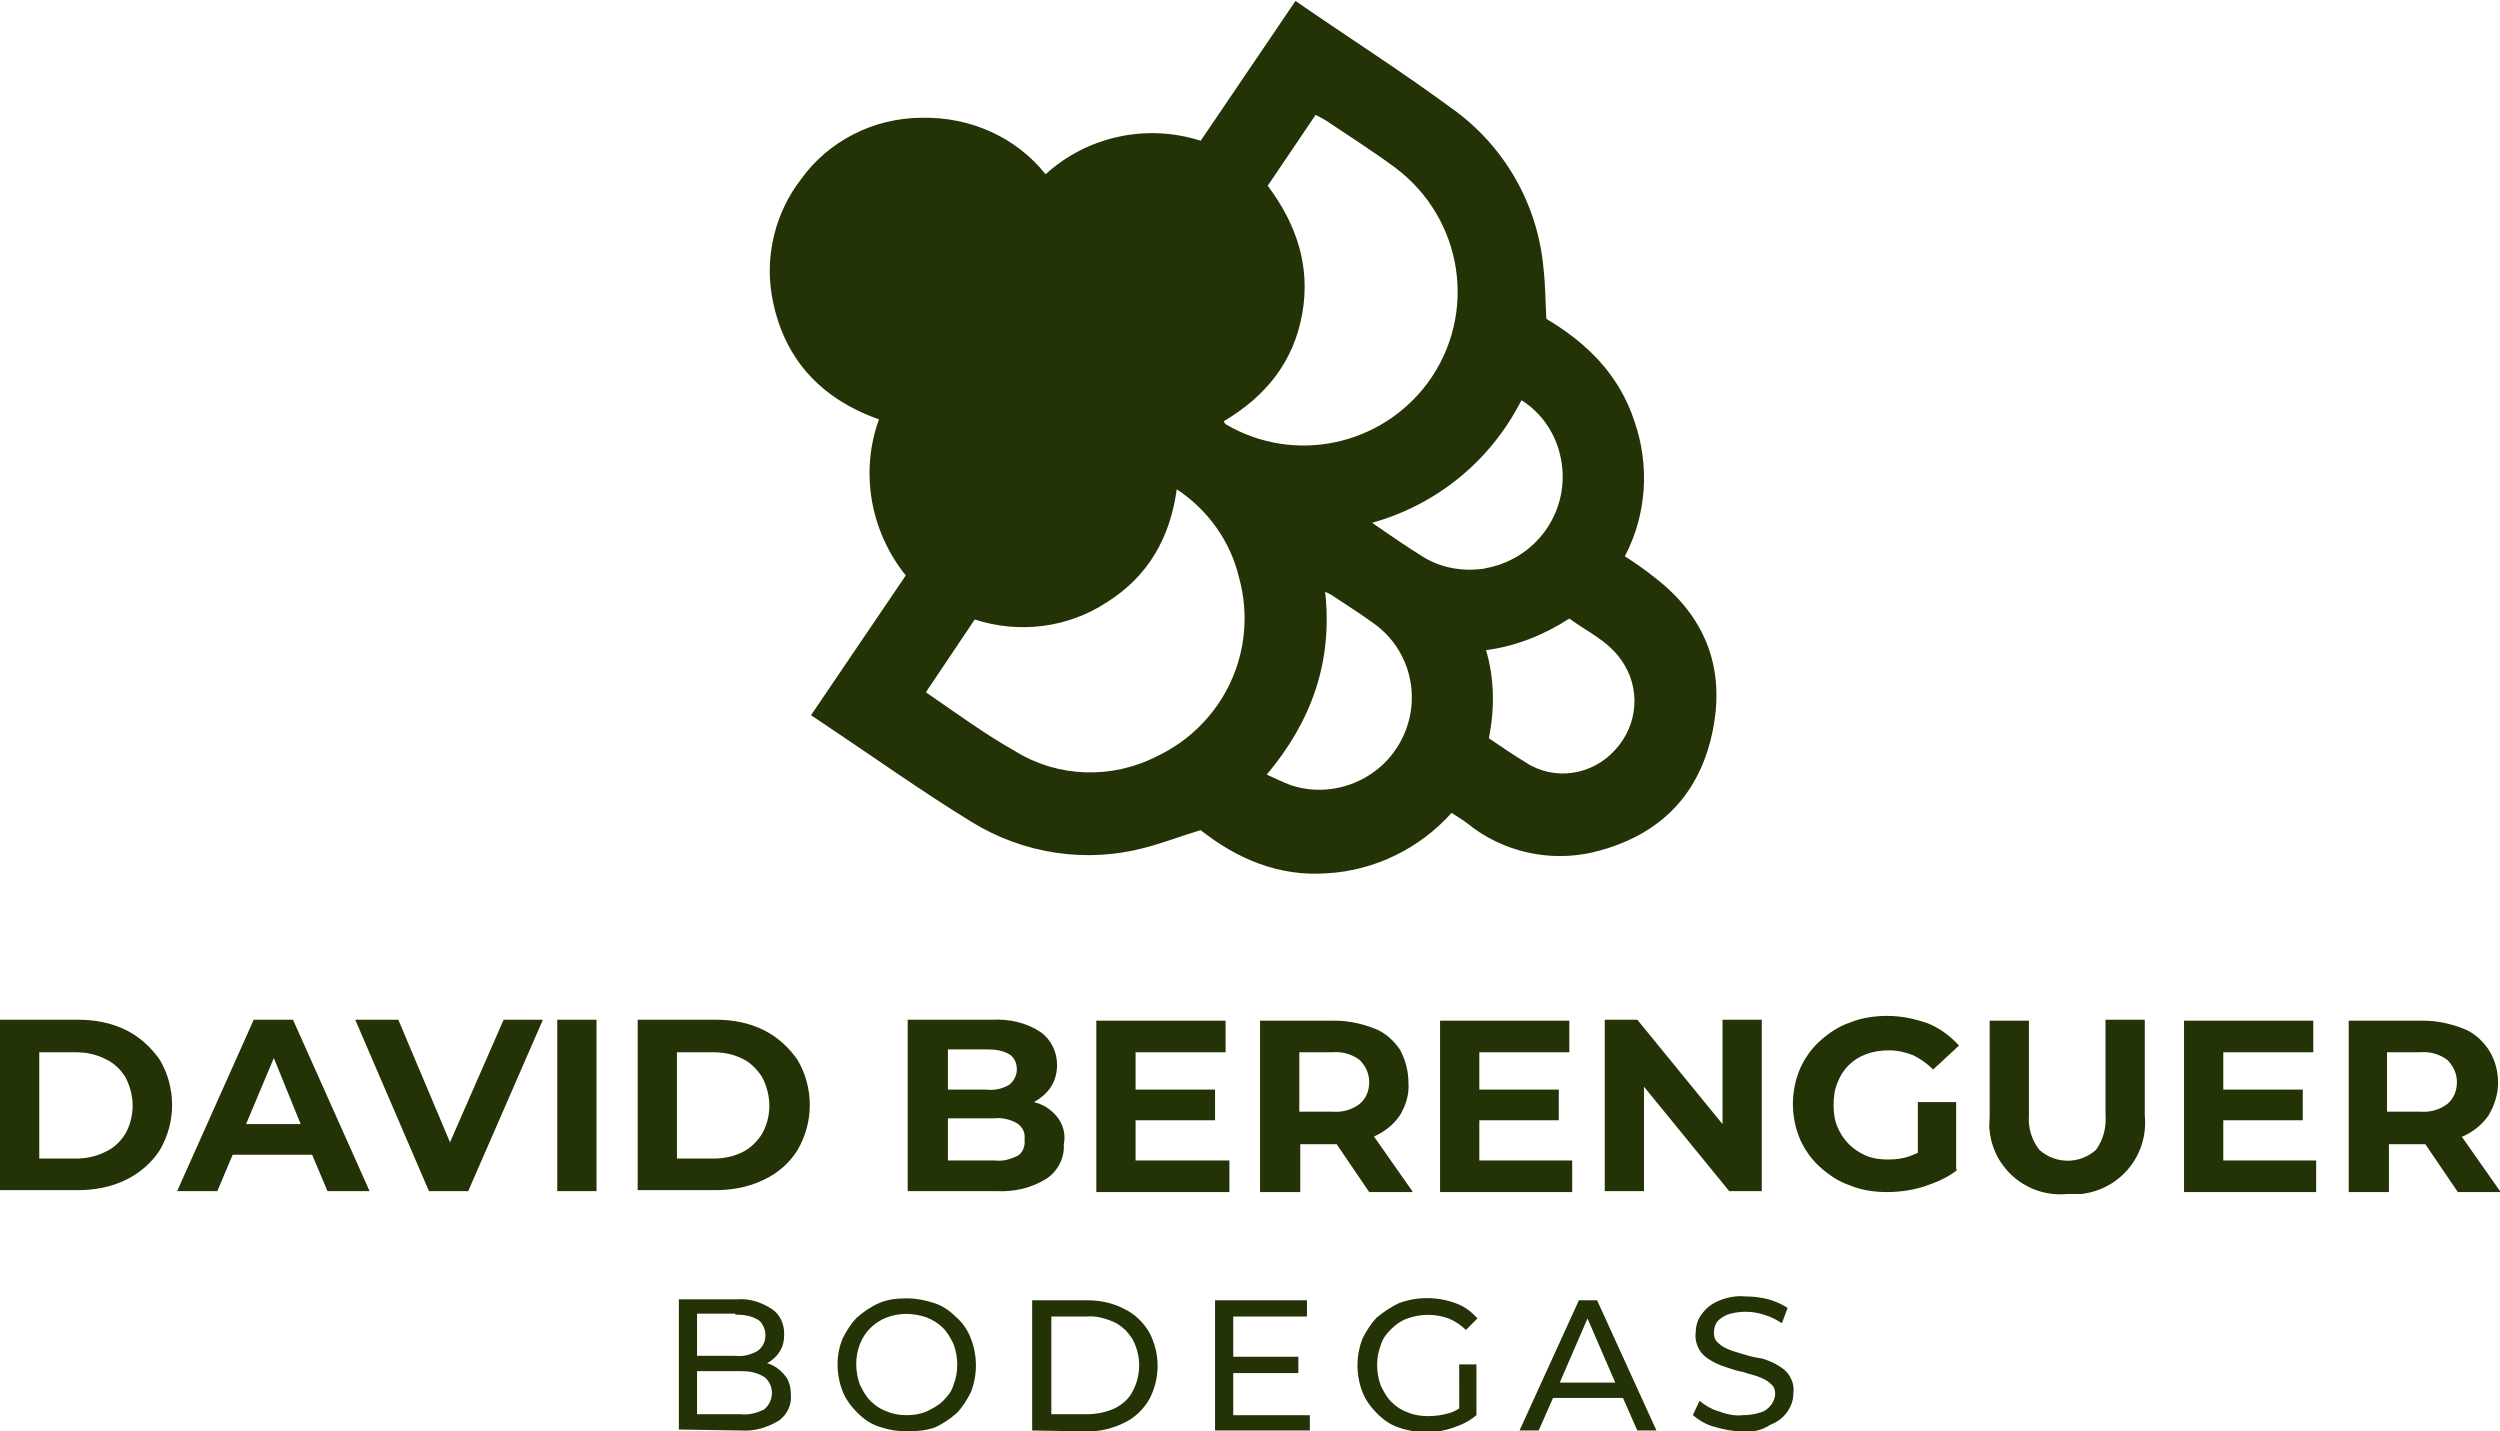
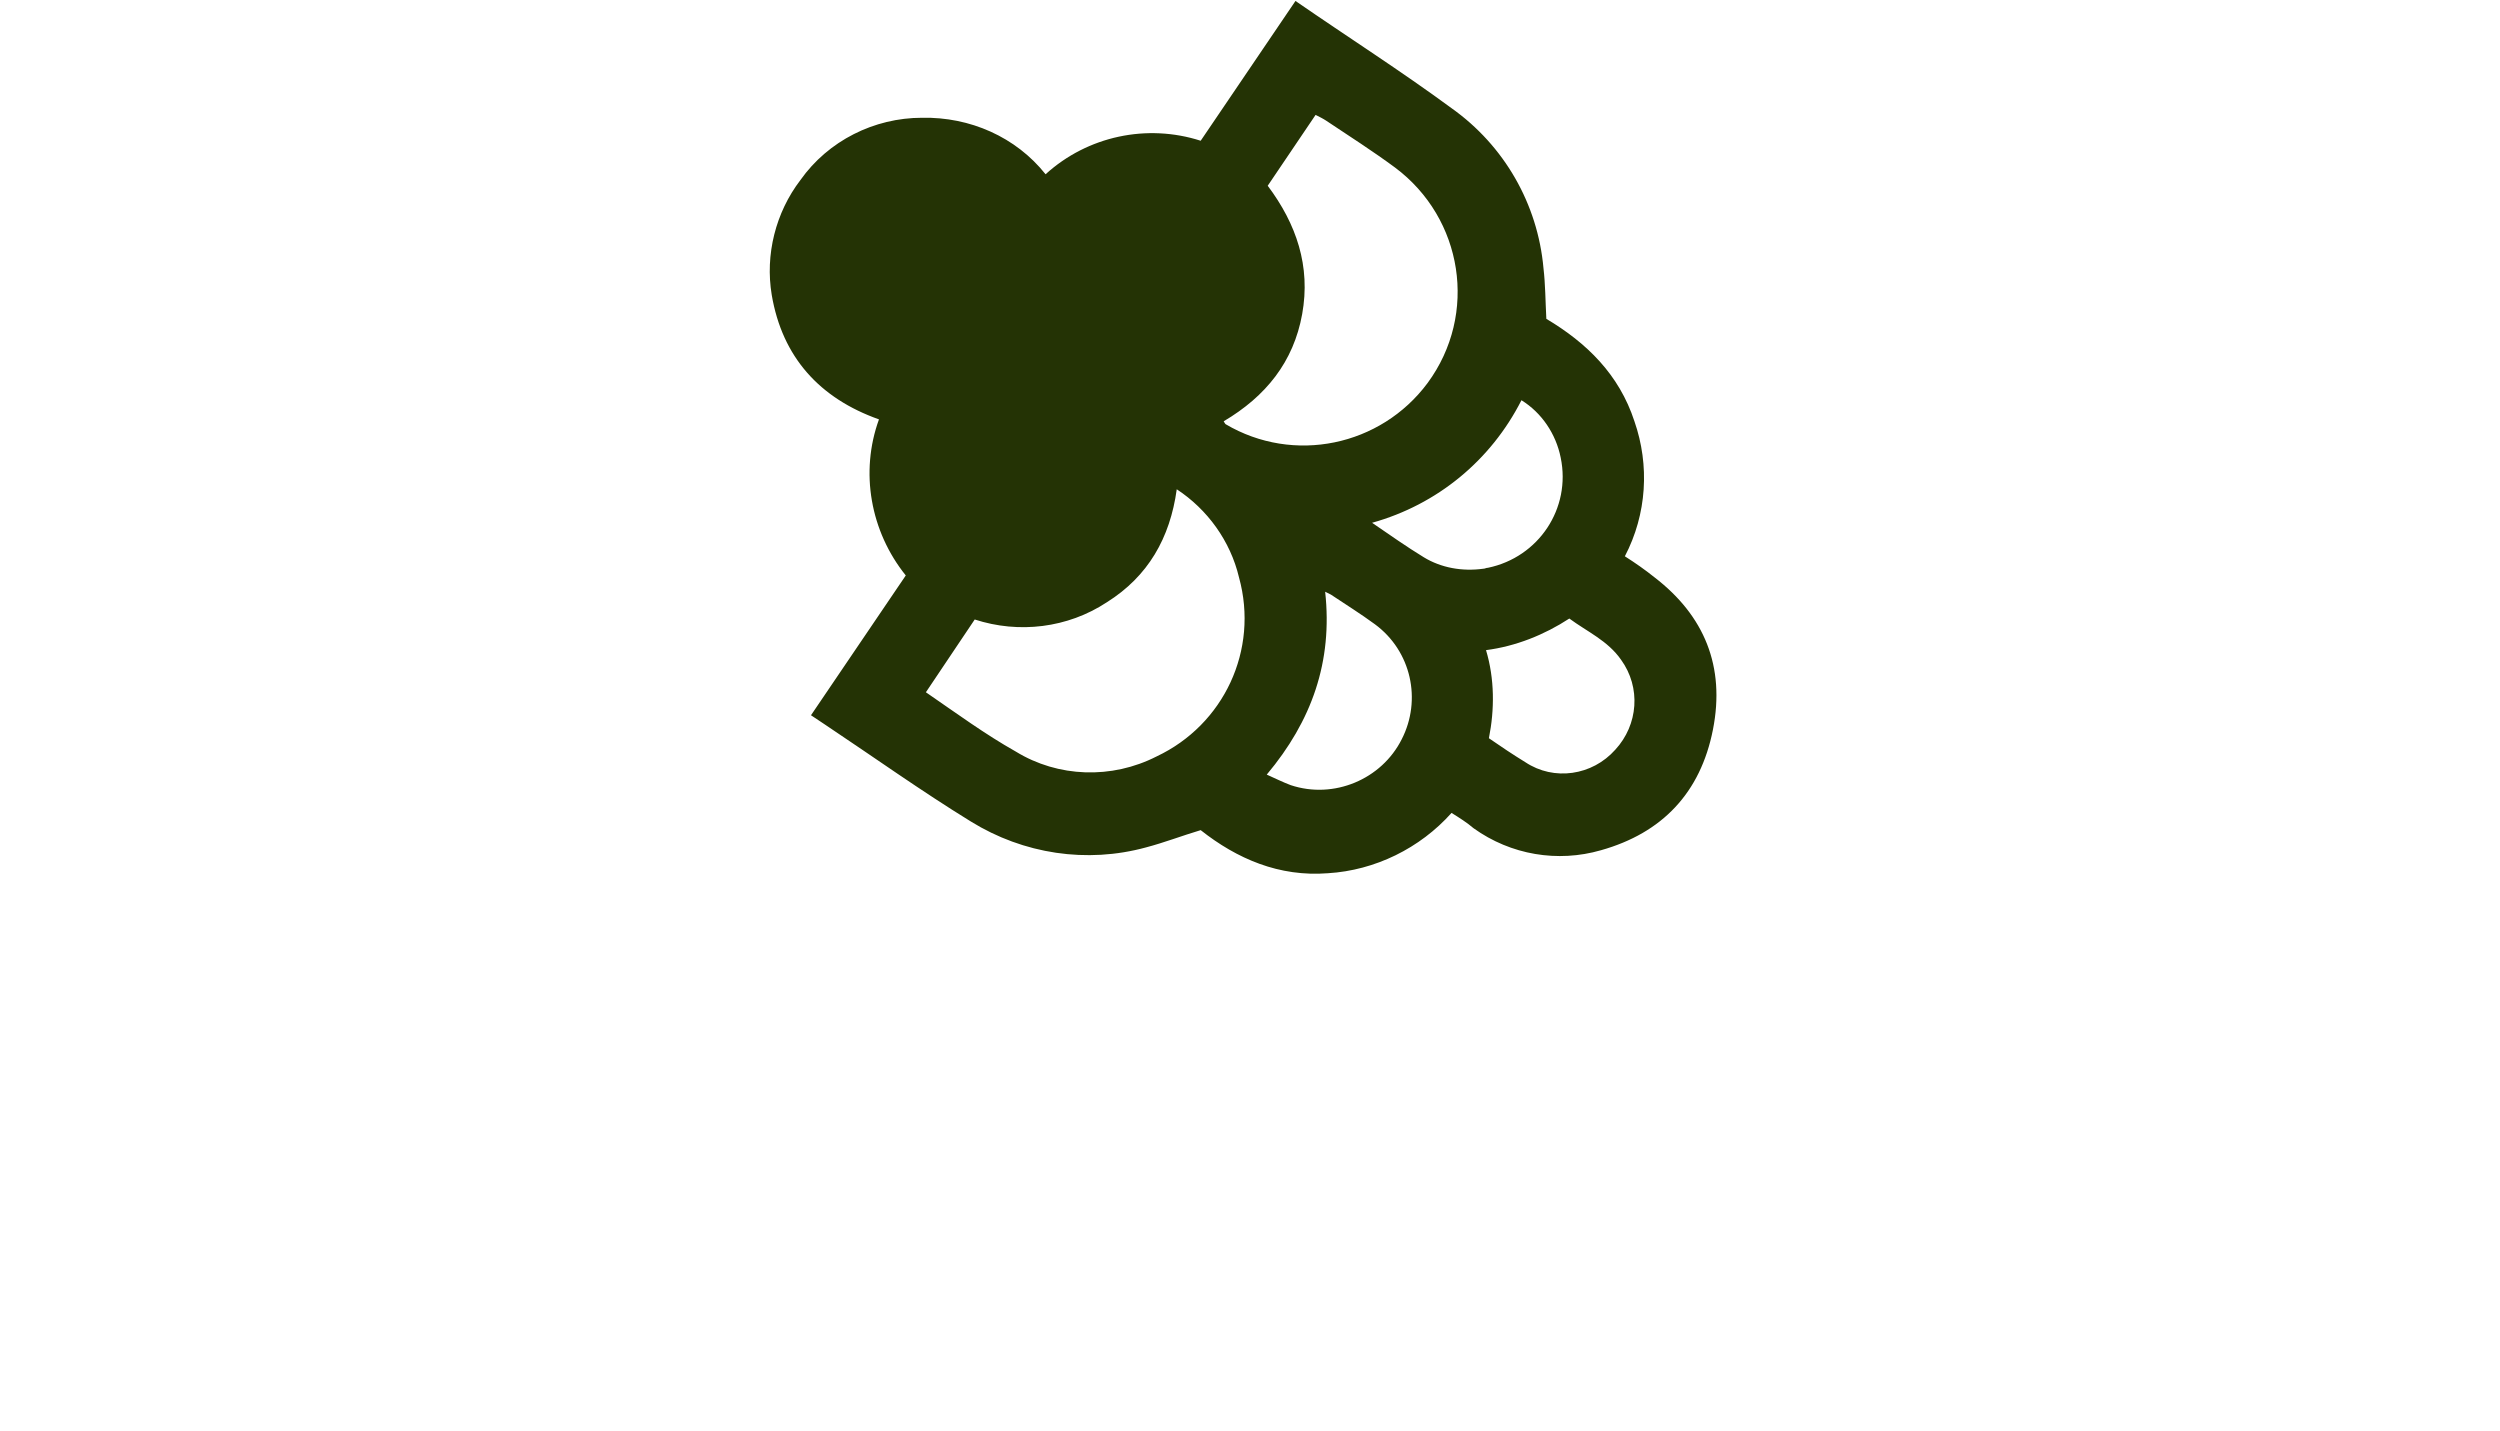
<svg xmlns="http://www.w3.org/2000/svg" version="1.1" id="Capa_1" x="0px" y="0px" viewBox="0 0 261.1 149.5" style="enable-background:new 0 0 261.1 149.5;" xml:space="preserve">
  <style type="text/css">
	.st0{fill:#243305;}
</style>
  <g>
    <path class="st0" d="M172.8,60.3c-1-0.8-2-1.5-3.1-2.2c2.3-4.4,2.6-9.5,1-14.1c-1.6-4.9-5-8.2-9.2-10.7c-0.1-1.9-0.1-3.6-0.3-5.3   c-0.6-6.7-4.1-12.8-9.6-16.7c-5.3-3.9-10.8-7.4-16.3-11.2l-9.9,14.6c-5.6-1.8-11.8-0.5-16.2,3.5c-3.1-3.9-7.9-6-12.9-5.9   c-5,0-9.8,2.4-12.7,6.5c-2.6,3.4-3.7,7.8-3,12c1.1,6.5,5,10.8,11.2,13c-2,5.5-0.9,11.7,2.8,16.3l-9.9,14.6l1.5,1   c5.1,3.4,10,6.9,15.2,10.1c5.5,3.4,12.1,4.4,18.3,2.7c1.9-0.5,3.7-1.2,5.7-1.8c3.8,3,8.2,4.9,13.3,4.5c4.9-0.3,9.6-2.6,12.9-6.3   c0.8,0.5,1.6,1,2.3,1.6c3.9,2.8,8.8,3.6,13.3,2.3c6.4-1.8,10.4-6,11.7-12.6S178,64.3,172.8,60.3z M136,32.8c0.9-5-0.6-9.4-3.6-13.4   l5-7.4c0.4,0.2,0.8,0.4,1.1,0.6c2.4,1.6,4.9,3.2,7.2,4.9c7.1,5.3,8.7,15.3,3.4,22.5c-4.9,6.6-14,8.5-21.1,4.3c0,0-0.1-0.1-0.2-0.3   C132.2,41.4,135.1,37.8,136,32.8z M120.8,79c-4.7,2.4-10.3,2.2-14.7-0.5c-3.2-1.8-6.2-4-9.4-6.2l5.1-7.6c4.6,1.5,9.7,0.9,13.8-1.8   c4.3-2.7,6.6-6.7,7.3-11.8c3.2,2.1,5.6,5.4,6.5,9.2C131.5,67.9,127.8,75.7,120.8,79z M146.4,77.2c-2.1,4.2-7.1,6.3-11.6,4.8   c-0.8-0.3-1.6-0.7-2.5-1.1c4.7-5.6,6.9-11.8,6.1-19.1c0.2,0.1,0.4,0.2,0.6,0.3c1.5,1,3.1,2,4.6,3.1C147.4,68,148.5,73.1,146.4,77.2   L146.4,77.2z M148.7,58.2c-1.8-1.1-3.5-2.3-5.4-3.6c6.8-1.9,12.4-6.5,15.6-12.8c2.1,1.3,3.6,3.5,4.1,6c1.1,5.3-2.3,10.4-7.6,11.5   c-0.2,0-0.3,0.1-0.5,0.1C152.7,59.7,150.5,59.3,148.7,58.2L148.7,58.2z M168.7,78.3c-2.4,2.7-6.4,3.3-9.4,1.3   c-1.3-0.8-2.5-1.6-3.8-2.5c0.6-3,0.6-6.2-0.3-9.2c3.1-0.4,6.1-1.6,8.7-3.3c1.9,1.4,4,2.3,5.4,4.3C171.4,71.8,171.1,75.7,168.7,78.3   L168.7,78.3z" />
-     <path class="st0" d="M0,124.4v-17.9h8.1c1.8,0,3.5,0.3,5.1,1.1c1.4,0.7,2.6,1.8,3.5,3.1c1.7,2.9,1.7,6.5,0,9.4   c-0.8,1.3-2.1,2.4-3.5,3.1c-1.6,0.8-3.4,1.1-5.1,1.1H0z M4.1,121h3.8c1.1,0,2.1-0.2,3.1-0.7c0.9-0.4,1.6-1.1,2.1-1.9   c1-1.8,1-4,0-5.9c-0.5-0.8-1.2-1.5-2.1-1.9c-1-0.5-2-0.7-3.1-0.7H4.1V121z M34.2,124.4h4.4l-8-17.9h-4.1l-8,17.9h4.2l1.6-3.8h8.3   L34.2,124.4z M25.7,117.4l2.9-6.9l2.8,6.9H25.7z M52.6,106.5L47,119.3l-5.4-12.8h-4.5l7.7,17.9h4.1l7.8-17.9H52.6z M58.2,124.4   v-17.9h4.1v17.9H58.2z M66.6,124.4v-17.9h8.1c1.8,0,3.5,0.3,5.1,1.1c1.4,0.7,2.6,1.8,3.5,3.1c1.7,2.9,1.7,6.5,0,9.4   c-0.8,1.3-2,2.4-3.5,3.1c-1.6,0.8-3.4,1.1-5.1,1.1H66.6z M70.7,121h3.8c1.1,0,2.1-0.2,3.1-0.7c0.8-0.4,1.5-1.1,2-1.9   c1-1.8,1-4,0-5.9c-0.5-0.8-1.2-1.5-2-1.9c-1-0.5-2-0.7-3.1-0.7h-3.8V121z M110.6,116.9c-0.5-0.7-1.2-1.3-2-1.6   c-0.2-0.1-0.4-0.1-0.6-0.2c0.7-0.4,1.3-0.9,1.7-1.5c0.5-0.7,0.7-1.6,0.7-2.4c0-1.3-0.6-2.6-1.7-3.4c-1.5-1-3.3-1.4-5.1-1.3h-8.8   v17.9l9.2,0c1.9,0.1,3.7-0.3,5.3-1.3c1.2-0.8,1.9-2.2,1.8-3.6C111.3,118.6,111.1,117.7,110.6,116.9z M103.1,109.6   c0.8,0,1.6,0.1,2.3,0.5c0.5,0.3,0.8,0.9,0.8,1.6c0,0.6-0.3,1.2-0.8,1.6c-0.7,0.4-1.5,0.6-2.3,0.5H99v-4.2H103.1z M106.3,120.7   c-0.8,0.4-1.6,0.6-2.4,0.5H99v-4.4h4.8c0.8-0.1,1.7,0.1,2.4,0.5c0.6,0.4,0.9,1,0.8,1.7C107.1,119.7,106.8,120.4,106.3,120.7z    M118.6,121.1l0-4.1h8.3v-3.2h-8.3l0-3.9h9.4v-3.3h-13.5v17.9h13.9v-3.3H118.6z M147.5,124.4l-4-5.7c0,0,0,0,0,0   c1.1-0.5,2-1.2,2.7-2.2c0.6-1,1-2.2,0.9-3.4c0-1.2-0.3-2.4-0.9-3.5c-0.7-1-1.6-1.8-2.7-2.2c-1.3-0.5-2.7-0.8-4.1-0.8h-7.8v17.9h4.2   v-5h3.6c0.1,0,0.1,0,0.2,0l3.4,5H147.5z M142,110.7c0.6,0.6,1,1.4,1,2.3c0,0.9-0.3,1.7-1,2.3c-0.8,0.6-1.8,0.9-2.9,0.8h-3.4v-6.2   h3.4C140.2,109.8,141.2,110.1,142,110.7z M154.5,121.1v-4.1h8.3v-3.2h-8.3v-3.9h9.4v-3.3h-13.5v17.9h13.8v-3.3H154.5z M179.9,106.5   v10.9l-8.9-10.9h-3.4v17.9h4.1v-10.9l8.9,10.9h3.4v-17.9H179.9z M204.1,115.1h-3.8v5.3c-0.2,0.1-0.5,0.2-0.7,0.3   c-0.8,0.3-1.6,0.4-2.4,0.4c-0.8,0-1.6-0.1-2.3-0.4c-0.7-0.3-1.3-0.7-1.8-1.2c-0.5-0.5-0.9-1.1-1.2-1.8c-0.3-0.7-0.4-1.5-0.4-2.3   c0-0.8,0.1-1.6,0.4-2.3c0.5-1.4,1.6-2.5,3-3c0.8-0.3,1.6-0.4,2.4-0.4c0.9,0,1.7,0.2,2.5,0.5c0.8,0.4,1.5,0.9,2.1,1.5l2.7-2.5   c-0.9-1-2-1.8-3.2-2.3c-1.4-0.5-2.8-0.8-4.3-0.8c-1.3,0-2.7,0.2-3.9,0.7c-1.2,0.4-2.2,1.1-3.1,1.9c-0.9,0.8-1.6,1.8-2.1,2.9   c-1,2.4-1,5,0,7.4c0.5,1.1,1.2,2.1,2.1,2.9c0.9,0.8,1.9,1.5,3.1,1.9c1.2,0.5,2.5,0.7,3.9,0.7c1.3,0,2.7-0.2,3.9-0.6   c1.2-0.4,2.4-0.9,3.4-1.7l-0.1-0.1V115.1z M215.9,124.7c-4.1,0.4-7.7-2.6-8.1-6.6c-0.1-0.5,0-1,0-1.5v-10h4.1v9.9   c-0.1,1.3,0.3,2.6,1.1,3.6c1.7,1.5,4.2,1.5,5.9,0c0.8-1.1,1.1-2.4,1-3.7v-9.9h4.1v10c0.4,4.1-2.5,7.7-6.6,8.2   C216.9,124.7,216.4,124.7,215.9,124.7L215.9,124.7z M232.2,121.1v-4.1h8.3v-3.2h-8.3v-3.9h9.4v-3.3h-13.5v17.9h13.8v-3.3H232.2z    M261.1,124.4l-4-5.7c0,0,0,0,0.1,0c1.1-0.5,2-1.2,2.7-2.2c0.6-1,1-2.2,1-3.4c0-1.2-0.3-2.4-1-3.5c-0.7-1-1.6-1.8-2.7-2.2   c-1.3-0.5-2.7-0.8-4.1-0.8h-7.8v17.9h4.2v-5h3.6c0.1,0,0.1,0,0.2,0l3.4,5H261.1z M255.6,110.7c0.6,0.6,1,1.4,1,2.3   c0,0.9-0.3,1.7-1,2.3c-0.8,0.6-1.8,0.9-2.9,0.8h-3.4v-6.2h3.4C253.8,109.8,254.8,110.1,255.6,110.7z" />
-     <path class="st0" d="M82.1,143.8c-0.4-0.5-0.8-0.9-1.4-1.2c-0.2-0.1-0.4-0.2-0.6-0.2c0,0,0,0,0,0c0.5-0.3,1-0.7,1.3-1.2   c0.4-0.6,0.5-1.2,0.5-1.9c0-1-0.4-2-1.3-2.6c-1.1-0.7-2.3-1.1-3.6-1h-6.1v13.6l6.5,0.1c1.4,0.1,2.7-0.3,3.9-1   c0.9-0.6,1.4-1.7,1.3-2.7C82.6,145.1,82.5,144.4,82.1,143.8z M76.8,137.3c0.8,0,1.6,0.1,2.3,0.5c0.2,0.1,0.4,0.3,0.5,0.5   c0.6,0.9,0.4,2.2-0.5,2.8c-0.7,0.4-1.5,0.6-2.3,0.5h-4l0-4.4H76.8z M79.8,147.2c-0.8,0.4-1.6,0.6-2.5,0.5h-4.5l0-4.5h4.5   c0.9,0,1.7,0.1,2.5,0.6c0.1,0.1,0.3,0.2,0.4,0.4C80.9,145.1,80.7,146.5,79.8,147.2z M94.7,149.5c-1,0-2-0.2-2.9-0.5   c-0.9-0.3-1.6-0.8-2.3-1.5c-0.6-0.6-1.2-1.4-1.5-2.2c-0.7-1.8-0.7-3.8,0-5.5c0.4-0.8,0.9-1.6,1.5-2.2c0.7-0.6,1.4-1.1,2.3-1.5   c0.9-0.4,1.9-0.5,2.9-0.5c1,0,2,0.2,2.9,0.5c0.9,0.3,1.6,0.8,2.3,1.5c0.7,0.6,1.2,1.4,1.5,2.2c0.7,1.8,0.7,3.8,0,5.6   c-0.4,0.8-0.9,1.6-1.5,2.2c-0.7,0.6-1.4,1.1-2.3,1.5C96.7,149.4,95.7,149.5,94.7,149.5z M94.7,147.8c0.7,0,1.4-0.1,2.1-0.4   c0.6-0.3,1.2-0.6,1.7-1.1c0.5-0.5,0.9-1,1.1-1.7c0.5-1.3,0.5-2.8,0-4.2c-0.3-0.6-0.6-1.2-1.1-1.7c-0.5-0.5-1-0.8-1.7-1.1   c-1.4-0.5-2.9-0.5-4.2,0c-1.3,0.5-2.3,1.5-2.8,2.8c-0.5,1.3-0.5,2.8,0,4.2c0.3,0.6,0.6,1.2,1.1,1.7c0.5,0.5,1.1,0.9,1.7,1.1   C93.3,147.7,94,147.8,94.7,147.8z M107.8,149.4v-13.6h5.8c1.3,0,2.7,0.3,3.8,0.9c1.1,0.5,2,1.4,2.6,2.4c1.2,2.2,1.2,4.9,0,7.1   c-0.6,1-1.5,1.9-2.6,2.4c-1.2,0.6-2.5,0.9-3.8,0.9L107.8,149.4z M109.8,147.7h3.7c1,0,2-0.2,2.9-0.6c0.8-0.4,1.5-1,1.9-1.8   c0.9-1.7,0.9-3.7,0-5.4c-0.5-0.8-1.1-1.4-1.9-1.8c-0.9-0.4-1.9-0.7-2.9-0.6h-3.7V147.7z M136.8,147.7v1.7h-9.9v-13.6h9.6v1.7h-7.7   v4.2h6.8v1.7h-6.8v4.4H136.8z M152.3,142.5h1.9v5.3l0,0c-0.7,0.6-1.5,1-2.4,1.3c-0.9,0.3-1.8,0.5-2.8,0.5c-1,0-2-0.2-2.9-0.5   c-0.9-0.3-1.6-0.8-2.3-1.5c-0.6-0.6-1.2-1.4-1.5-2.2c-0.7-1.8-0.7-3.8,0-5.6c0.4-0.8,0.9-1.6,1.5-2.2c0.7-0.6,1.5-1.1,2.3-1.5   c1.9-0.7,4-0.7,5.9,0c0.9,0.3,1.7,0.9,2.3,1.6l-1.2,1.2c-0.5-0.5-1.1-0.9-1.8-1.2c-1.4-0.5-2.9-0.5-4.3,0c-0.6,0.2-1.2,0.6-1.7,1.1   c-0.5,0.5-0.9,1-1.1,1.7c-0.5,1.3-0.5,2.8,0,4.2c0.3,0.6,0.6,1.2,1.1,1.7c0.5,0.5,1.1,0.9,1.7,1.1c0.7,0.3,1.4,0.4,2.2,0.4   c0.7,0,1.4-0.1,2.1-0.3c0.4-0.1,0.8-0.3,1.1-0.5V142.5z M171,149.4h2l-6.2-13.6h-1.9l-6.2,13.6h2l1.5-3.4h7.3L171,149.4z    M162.9,144.4l2.9-6.7l2.9,6.7H162.9z M182,149.5c-1,0-2-0.2-3-0.5c-0.8-0.2-1.6-0.7-2.2-1.2l0.7-1.5c0.6,0.5,1.3,0.9,2,1.1   c0.8,0.3,1.7,0.5,2.5,0.4c0.7,0,1.3-0.1,1.9-0.3c0.4-0.1,0.8-0.4,1.1-0.8c0.2-0.3,0.4-0.7,0.4-1.1c0-0.4-0.1-0.8-0.5-1.1   c-0.3-0.3-0.7-0.5-1.2-0.7c-0.5-0.2-1.1-0.3-1.6-0.5c-0.6-0.1-1.2-0.3-1.8-0.5c-0.6-0.2-1.1-0.4-1.6-0.7c-0.5-0.3-0.9-0.6-1.2-1.1   c-0.3-0.5-0.5-1.2-0.4-1.8c0-0.7,0.2-1.4,0.6-1.9c0.4-0.6,1-1.1,1.7-1.4c0.9-0.4,1.9-0.6,2.9-0.5c0.8,0,1.6,0.1,2.4,0.3   c0.7,0.2,1.4,0.5,2,0.9l-0.6,1.6c-0.6-0.4-1.2-0.7-1.9-0.9c-0.6-0.2-1.3-0.3-1.9-0.3c-0.6,0-1.3,0.1-1.9,0.3   c-0.4,0.2-0.8,0.4-1.1,0.8c-0.2,0.3-0.3,0.7-0.3,1.1c0,0.4,0.1,0.8,0.5,1.1c0.3,0.3,0.7,0.5,1.2,0.7c0.5,0.2,1,0.3,1.6,0.5   s1.2,0.3,1.8,0.4c0.6,0.2,1.1,0.4,1.6,0.7c0.5,0.3,0.9,0.6,1.2,1.1c0.3,0.5,0.5,1.1,0.4,1.8c0,0.7-0.2,1.3-0.6,1.9   c-0.4,0.6-1,1.1-1.8,1.4C184,149.4,183,149.6,182,149.5z" />
  </g>
</svg>